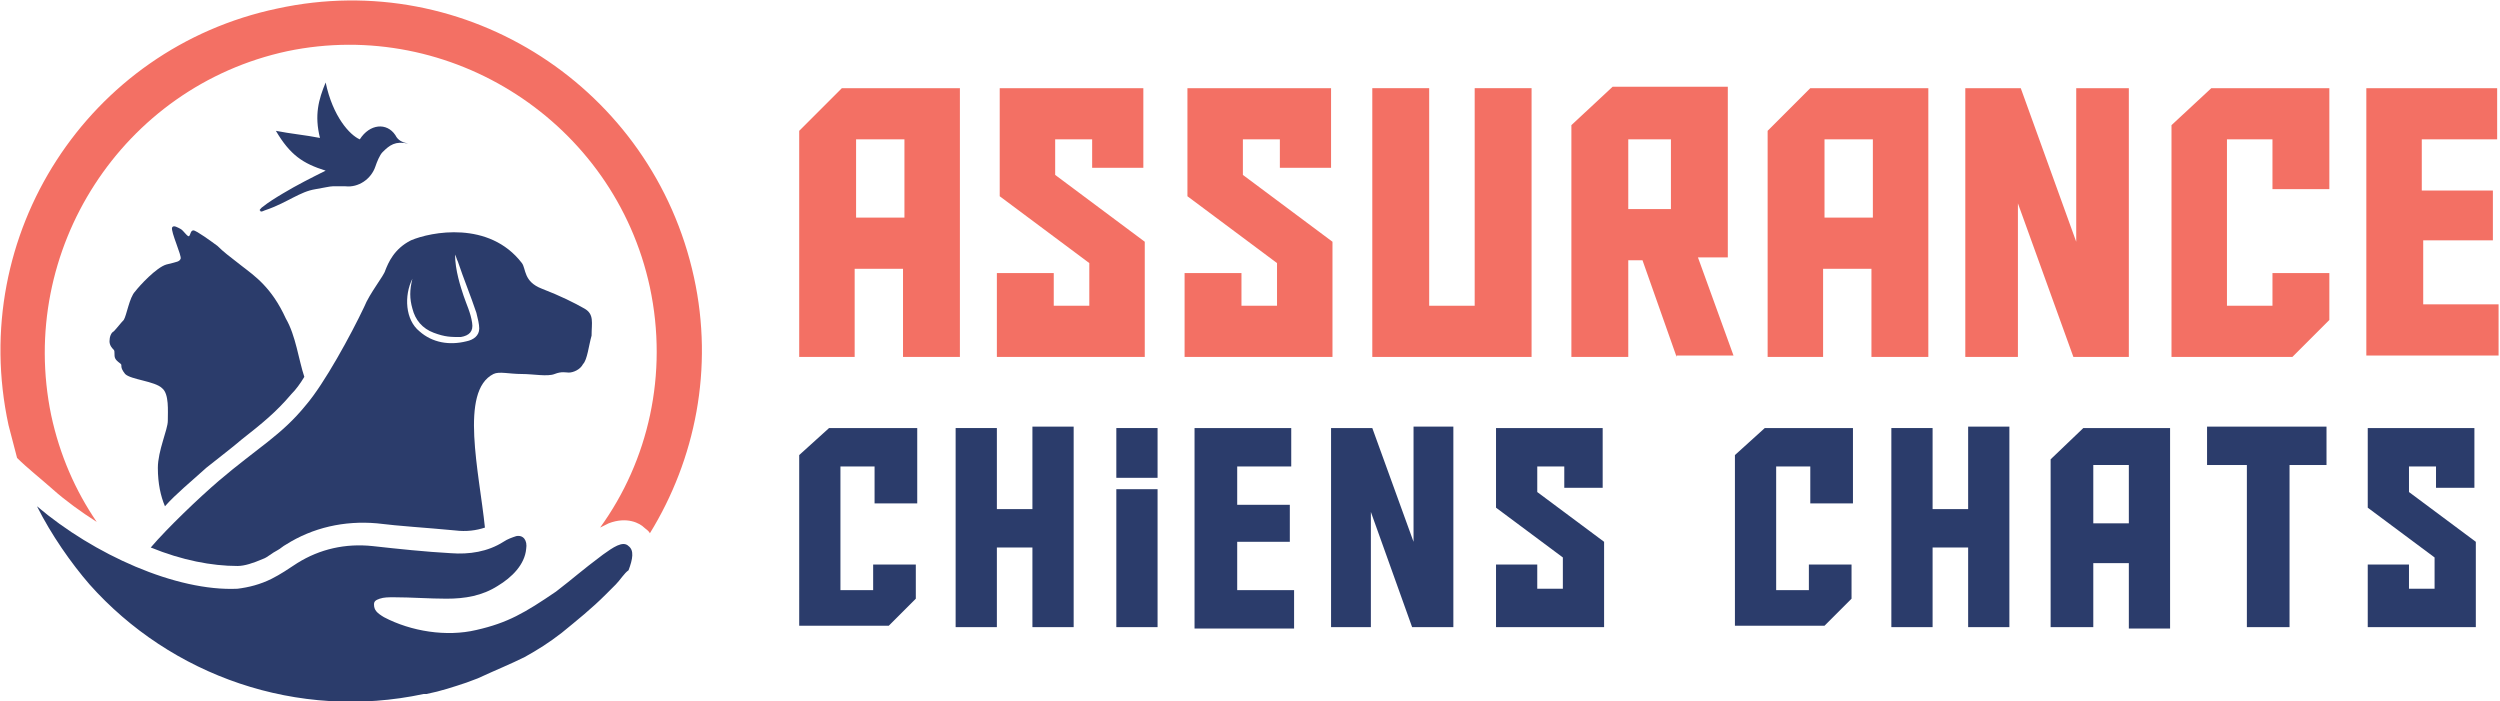
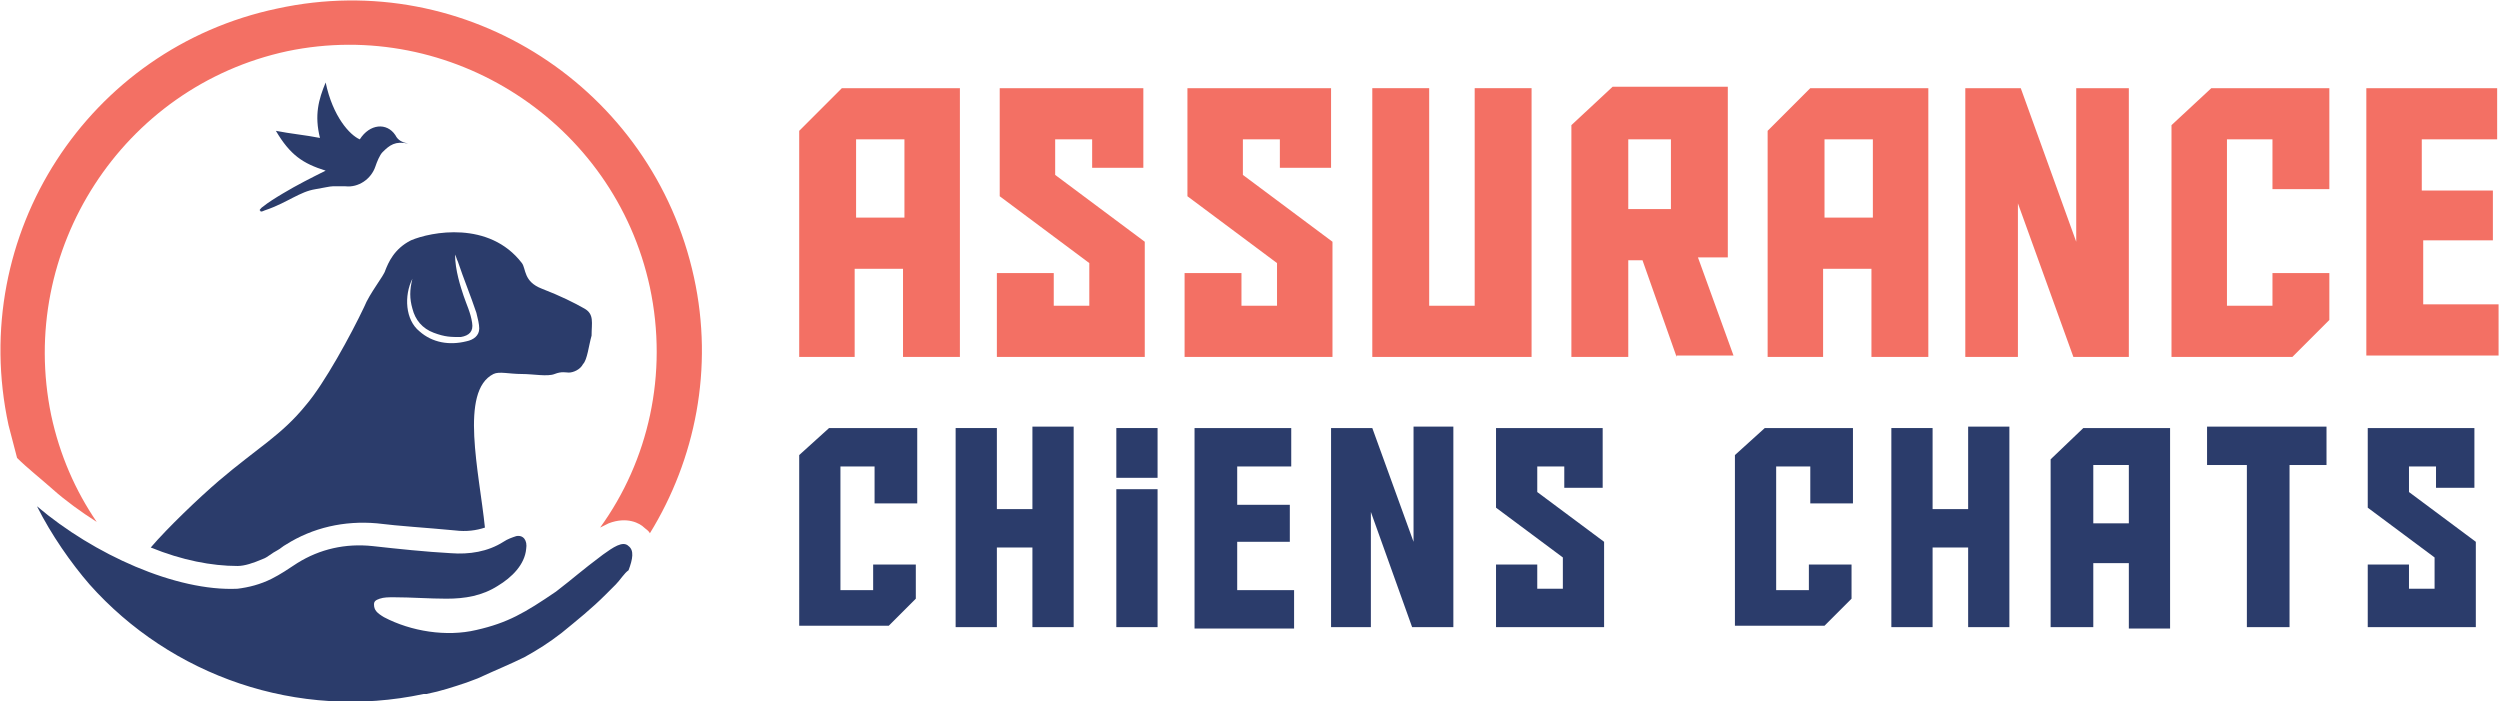
<svg xmlns="http://www.w3.org/2000/svg" version="1.1" id="Layer_1" x="0px" y="0px" width="175.8px" height="49.3px" viewBox="0 0 175.8 49.3" style="enable-background:new 0 0 175.8 49.3;" xml:space="preserve">
  <style type="text/css">
	.st0{fill:#F37064;}
	.st1{fill:#2B3C6B;}
</style>
  <g>
    <path class="st0" d="M60.2,25.1h-4V9.2l3-3h8.3v18.9h-4v-6.2h-3.4V25.1z M63.6,15.3V9.8h-3.4v5.5H63.6z" />
    <path class="st0" d="M80.5,25.1H70.1v-5.9h4v2.3h2.5v-3l-6.3-4.7V6.2h10.1v5.6h-3.6v-2h-2.6v2.5l6.3,4.7V25.1z" />
    <path class="st0" d="M93.7,25.1H83.3v-5.9h4v2.3h2.5v-3l-6.3-4.7V6.2h10.1v5.6H90v-2h-2.6v2.5l6.3,4.7V25.1z" />
    <path class="st0" d="M107.7,25.1H96.5V6.2h4v15.3h3.2V6.2h4V25.1z" />
    <path class="st0" d="M117.9,25.1l-2.4-6.8h-1v6.8h-4V8.8l2.9-2.7h8.1v12h-2.1l2.5,6.9H117.9z M117.5,14.7V9.8h-3v4.9H117.5z" />
    <path class="st0" d="M128.3,25.1h-4V9.2l3-3h8.3v18.9h-4v-6.2h-3.4V25.1z M131.7,15.3V9.8h-3.4v5.5H131.7z" />
    <path class="st0" d="M146,17V6.2h3.7v18.9h-3.9l-3.9-10.8v10.8h-3.7V6.2h3.9L146,17z" />
    <path class="st0" d="M159.8,21.5v-2.3h4v3.3l-2.6,2.6h-8.5V8.8l2.8-2.6h8.3v7.1h-4V9.8h-3.2v11.7H159.8z" />
    <path class="st0" d="M166.4,6.2h9.2v3.6h-5.3v3.6h5v3.5h-4.9v4.5h5.3v3.6h-9.3V6.2z" />
    <path class="st1" d="M61.4,41.4v-1.7h3v2.4l-1.9,1.9h-6.3V32l2.1-1.9h6.2v5.3h-3v-2.6h-2.4v8.7H61.4z" />
    <path class="st1" d="M70.1,35.8h2.5v-5.8h2.9v14.1h-2.9v-5.6h-2.5v5.6h-2.9V30.1h2.9V35.8z" />
    <path class="st1" d="M81.4,30.1v3.5h-2.9v-3.5H81.4z M81.4,34.4v9.7h-2.9v-9.7H81.4z" />
    <path class="st1" d="M84,30.1h6.8v2.7H87v2.7h3.7v2.6H87v3.4h4v2.7H84V30.1z" />
    <path class="st1" d="M99.4,38.1v-8.1h2.8v14.1h-2.9L96.4,36v8.1h-2.8V30.1h2.9L99.4,38.1z" />
    <path class="st1" d="M112.9,44.1h-7.7v-4.4h2.9v1.7h1.8v-2.2l-4.7-3.5v-5.6h7.5v4.2h-2.7v-1.5h-1.9v1.8l4.7,3.5V44.1z" />
    <path class="st1" d="M127.2,41.4v-1.7h3v2.4l-1.9,1.9h-6.3V32l2.1-1.9h6.2v5.3h-3v-2.6h-2.4v8.7H127.2z" />
    <path class="st1" d="M135.9,35.8h2.5v-5.8h2.9v14.1h-2.9v-5.6h-2.5v5.6h-2.9V30.1h2.9V35.8z" />
    <path class="st1" d="M147.2,44.1h-3V32.3l2.3-2.2h6.1v14.1h-2.9v-4.6h-2.5V44.1z M149.7,36.8v-4.1h-2.5v4.1H149.7z" />
    <path class="st1" d="M163.7,32.7H161v11.4h-3V32.7h-2.8v-2.7h8.4V32.7z" />
    <path class="st1" d="M174.2,44.1h-7.7v-4.4h2.9v1.7h1.8v-2.2l-4.7-3.5v-5.6h7.5v4.2h-2.7v-1.5h-1.9v1.8l4.7,3.5V44.1z" />
  </g>
  <g>
    <path class="st1" d="M41.1,21.7c-0.7-0.4-1.7-0.9-3-1.4c-1.3-0.5-1.1-1.4-1.4-1.8c-2.3-3-6.4-2.2-7.8-1.6c-1.2,0.6-1.6,1.6-1.8,2.1   c-0.1,0.4-1.1,1.6-1.5,2.6c-0.9,1.9-2.8,5.4-4.1,6.9c-1.7,2.1-3.4,3-6.1,5.3c-1.4,1.2-3.6,3.3-4.8,4.7c2.2,0.9,4.3,1.3,6.1,1.3   c0.5,0,1.1-0.2,1.8-0.5c0.3-0.1,0.6-0.4,1-0.6c0.2-0.1,0.4-0.3,0.6-0.4c1.9-1.2,4.1-1.7,6.4-1.5c1.6,0.2,3.4,0.3,5.5,0.5   c0.8,0.1,1.5,0,2.1-0.2c-0.4-3.9-1.8-9.6,0.6-10.8c0.4-0.2,1.1,0,2,0c0.8,0,1.8,0.2,2.3,0c0.5-0.2,0.8-0.1,1-0.1   c0.3,0,0.8-0.2,1-0.6c0.3-0.3,0.4-1.3,0.6-2C41.6,22.7,41.8,22.1,41.1,21.7z M32.8,24c-1.2,0.3-2.4,0.1-3.3-0.7   c-1-0.8-1.1-2.5-0.5-3.7c-0.2,0.8-0.2,1.4,0,2.1c0.2,0.8,0.7,1.4,1.5,1.7c0.8,0.3,1.2,0.3,1.9,0.3c0.6-0.1,0.9-0.4,0.8-1   c-0.1-0.7-0.4-1.3-0.6-1.9c-0.2-0.6-0.6-1.8-0.6-2.9c0.1,0.2,0.1,0.3,0.2,0.5c0.4,1.2,0.9,2.4,1.3,3.6c0.1,0.4,0.2,0.8,0.2,1.1   C33.7,23.6,33.3,23.9,32.8,24z" />
-     <path class="st1" d="M21.4,26.5c-0.3,0.5-0.6,0.9-0.9,1.2l0,0c-1.1,1.3-2.1,2.1-3.5,3.2c-0.7,0.6-1.5,1.2-2.5,2   c-1.1,1-2.1,1.8-2.9,2.7c-0.3-0.7-0.5-1.6-0.5-2.7c0-1.2,0.7-2.7,0.7-3.3c0-0.7,0.1-1.9-0.4-2.3c-0.5-0.5-2.2-0.6-2.6-1   c-0.4-0.5-0.2-0.6-0.3-0.7c-0.1-0.1-0.3-0.2-0.4-0.4c-0.1-0.2,0-0.5-0.1-0.6c-0.1-0.1-0.3-0.3-0.3-0.6c0-0.3,0.1-0.6,0.3-0.7   c0.2-0.2,0.5-0.6,0.7-0.8c0.2-0.3,0.4-1.6,0.8-2c0.3-0.4,1.5-1.7,2.2-1.9c0.8-0.2,0.9-0.2,1-0.4c0.1-0.2-0.7-1.9-0.6-2.2   c0.1-0.2,0.4,0,0.6,0.1c0.2,0.1,0.5,0.6,0.6,0.5c0.1-0.1,0.1-0.4,0.3-0.4c0.2,0,1.3,0.8,1.7,1.1c0.4,0.4,0.8,0.7,1.7,1.4   c0.9,0.7,2.1,1.5,3.1,3.7C20.8,23.6,21,25.3,21.4,26.5z" />
    <g>
      <path class="st0" d="M48.8,19.5c1.4,6.4,0.1,12.8-3.1,18c-0.1-0.2-0.3-0.3-0.4-0.4c-0.3-0.3-1.2-0.8-2.5-0.3    c-0.2,0.1-0.4,0.2-0.6,0.3c3.4-4.7,4.8-10.8,3.5-16.9C43.2,8.6,31.7,1.2,20.2,3.6C8.6,6.1,1.2,17.6,3.6,29.2    c0.6,2.8,1.7,5.3,3.2,7.5c-1.1-0.7-2.2-1.5-3.1-2.3c-0.9-0.8-1.8-1.5-2.5-2.2c-0.2-0.8-0.4-1.5-0.6-2.3    C-2.3,16.5,6.2,3.4,19.5,0.6C32.8-2.3,45.9,6.2,48.8,19.5z" />
      <g>
        <g>
          <g>
            <g>
              <path class="st1" d="M44.2,38.4c-0.4-0.4-1.1,0.1-1.8,0.6c-1.6,1.2-2,1.6-3.3,2.6c-2.2,1.5-3.4,2.2-5.6,2.7        c-2.1,0.5-4.6,0.1-6.5-0.9c-0.5-0.3-0.7-0.5-0.7-0.9c0-0.2,0.1-0.3,0.4-0.4c0.3-0.1,0.6-0.1,1-0.1c1.2,0,2.5,0.1,3.7,0.1        c1.3,0,2.5-0.2,3.6-0.9c1-0.6,1.9-1.5,2-2.6c0.1-0.6-0.2-1-0.7-0.9c-0.3,0.1-0.6,0.2-0.9,0.4c-1.1,0.7-2.4,0.9-3.7,0.8        c-1.8-0.1-3.7-0.3-5.5-0.5c-1.9-0.2-3.7,0.2-5.3,1.2c-0.6,0.4-1.2,0.8-1.8,1.1c-0.8,0.4-1.6,0.6-2.4,0.7        c-4.3,0.2-10.1-2.4-14.1-5.8c1,2,2.4,4,3.7,5.5c5.7,6.4,14.6,9.6,23.5,7.7c0.1,0,0.1,0,0.2,0c1-0.2,1.9-0.5,2.8-0.8l0,0        c0.3-0.1,0.5-0.2,0.8-0.3c1.3-0.6,2.3-1,3.3-1.5c0.9-0.5,1.7-1,2.6-1.7c1.1-0.9,2.1-1.7,3.1-2.7c0,0,0.3-0.3,0.7-0.7        c0.3-0.3,0.6-0.8,0.9-1C44.5,39.3,44.6,38.7,44.2,38.4z" />
            </g>
          </g>
        </g>
      </g>
    </g>
    <path class="st1" d="M27.8,9.5c-0.6-0.9-1.8-0.8-2.5,0.3c0,0,0,0,0,0c-0.7-0.3-1.9-1.6-2.4-4c-0.5,1.2-0.8,2.3-0.4,3.9   c-1-0.2-2.1-0.3-3.1-0.5c1,1.7,1.9,2.3,3.5,2.8c-1,0.5-2,1-3,1.6c-0.5,0.3-1,0.6-1.5,1c-0.1,0.1-0.2,0.2-0.1,0.2   c0,0.1,0.1,0.1,0.3,0c0.9-0.3,1.6-0.7,2-0.9c0.6-0.3,1-0.5,1.6-0.6c0.6-0.1,1-0.2,1.2-0.2c0.4,0,0.5,0,0.9,0   c0.9,0.1,1.8-0.5,2.1-1.4c0.1-0.3,0.3-0.8,0.5-1c0.5-0.5,0.9-0.8,1.8-0.6C28.3,10,28,9.9,27.8,9.5z" />
  </g>
</svg>